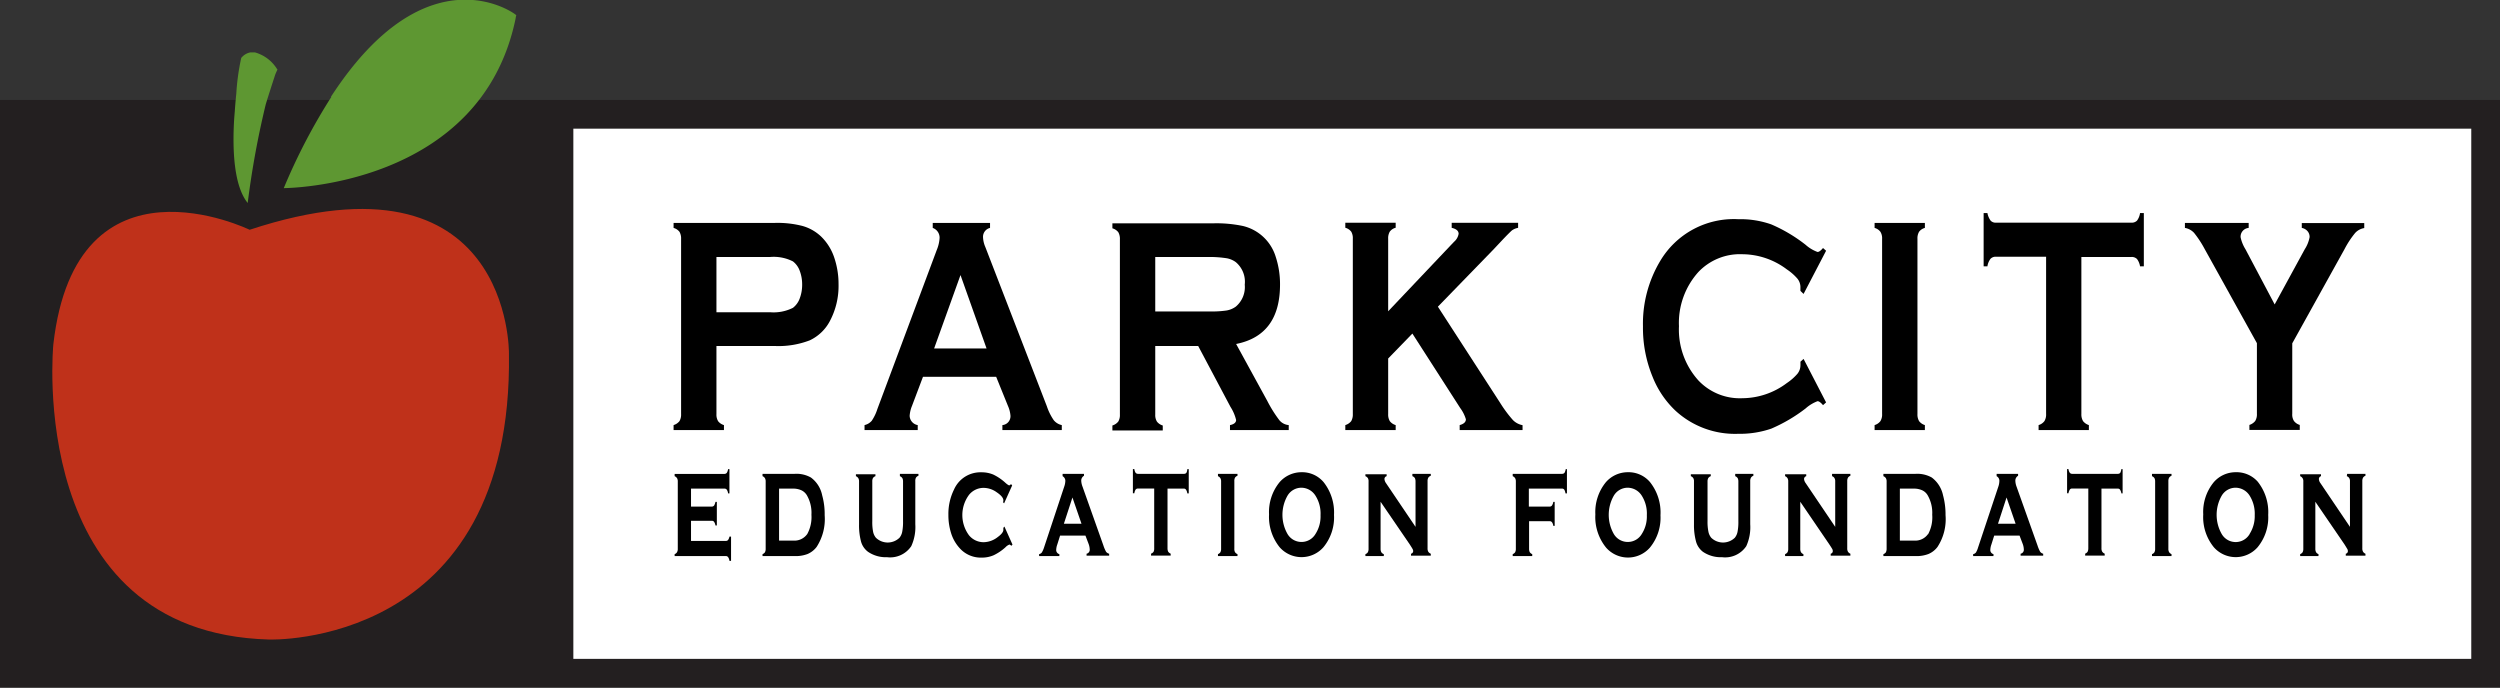
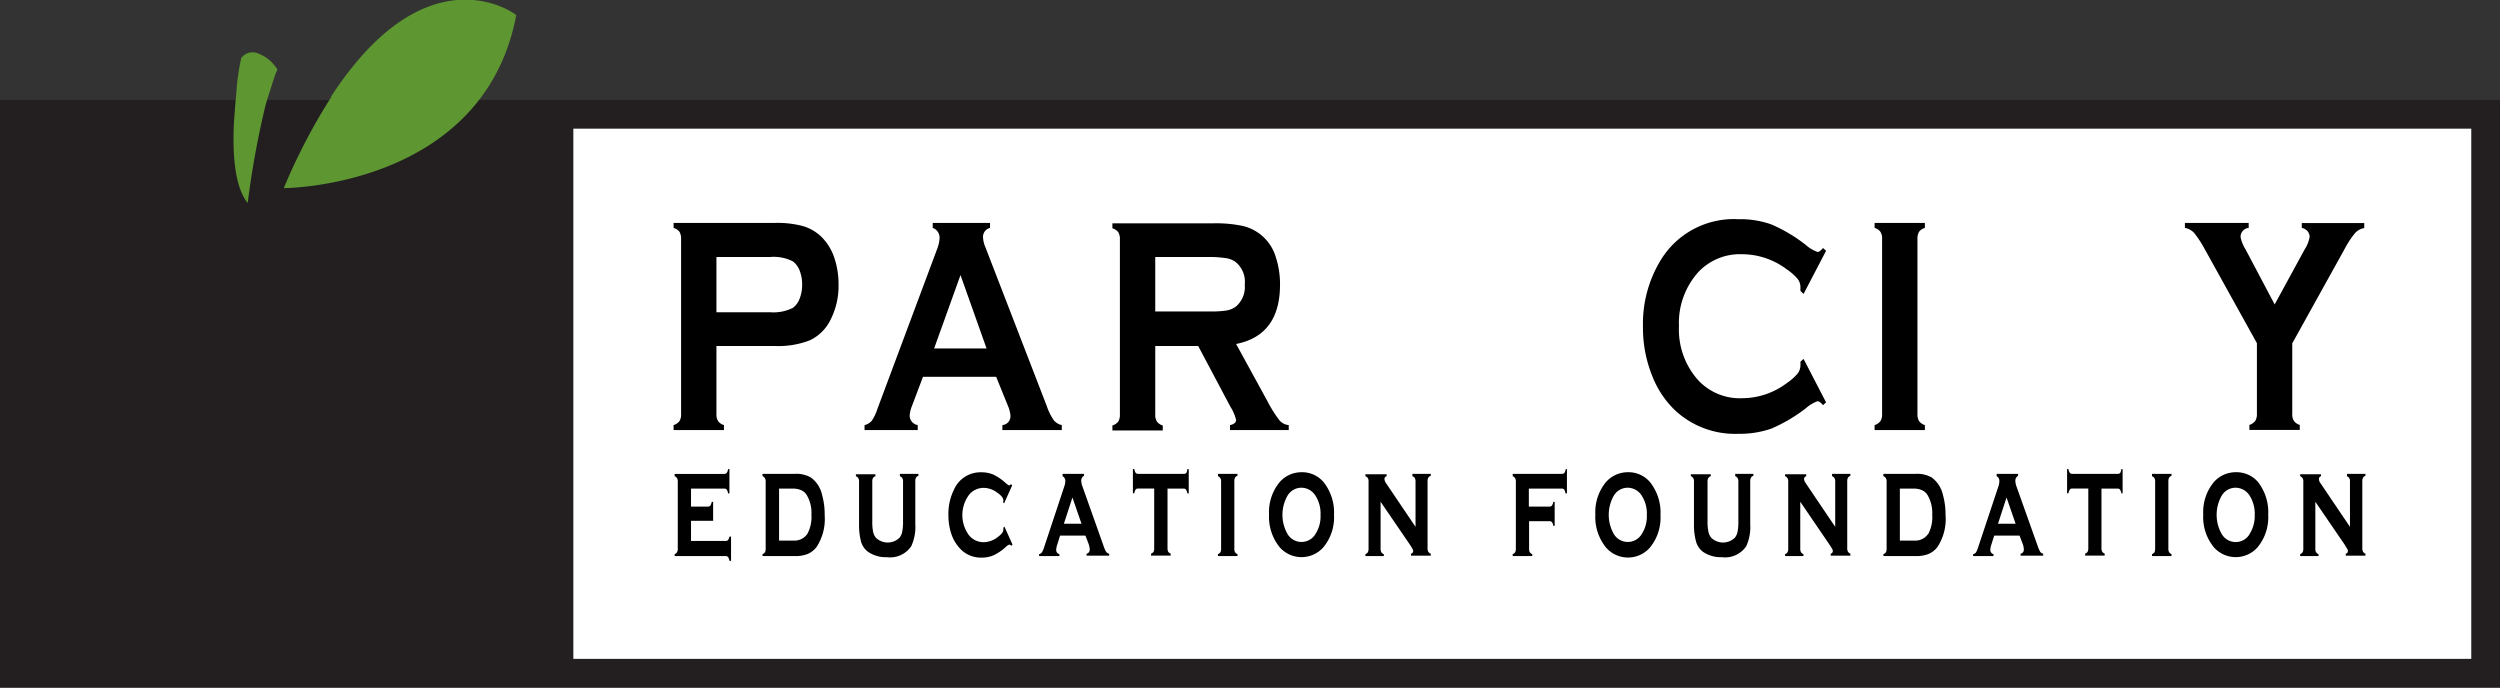
<svg xmlns="http://www.w3.org/2000/svg" id="Layer_1" data-name="Layer 1" viewBox="0 0 309.76 85.2">
  <rect x="0" y="0" width="309.76" height="85.2" fill="#333333" stroke="none" />
  <defs>
    <style>.cls-1{fill:#fff;stroke:#231f20;stroke-width:3.56px;}.cls-2{fill:none;}.cls-3{fill:#231f20;}.cls-4{fill:#bf311a;}.cls-5{fill:#5e9732;}</style>
  </defs>
  <title>pcdf</title>
  <rect class="cls-1" x="1.78" y="14.16" width="306.2" height="69.26" />
  <polygon class="cls-2" points="247.56 64.89 249.74 64.89 248.62 61.64 247.56 64.89" />
  <polygon class="cls-2" points="115.74 43.18 122.24 43.18 119.01 34.08 115.74 43.18" />
  <path class="cls-2" d="M161.26,60.42a2,2,0,0,0-1.74,1,4.8,4.8,0,0,0,0,4.72,2,2,0,0,0,1.75,1,2,2,0,0,0,1.73-1,4,4,0,0,0,.62-2.31,4.14,4.14,0,0,0-.62-2.41A2.08,2.08,0,0,0,161.26,60.42Z" />
  <path class="cls-2" d="M201.69,60.42a2,2,0,0,0-1.74,1,4.8,4.8,0,0,0,0,4.72,2,2,0,0,0,1.75,1,2,2,0,0,0,1.73-1,4,4,0,0,0,.62-2.31,4.14,4.14,0,0,0-.62-2.41A2.08,2.08,0,0,0,201.69,60.42Z" />
  <path class="cls-2" d="M154.22,35.22a3.17,3.17,0,0,0-1.11-2.79A2.71,2.71,0,0,0,152,32a14,14,0,0,0-2.12-.11h-6.73V38.6h6.73a12.59,12.59,0,0,0,2.11-.12,2.75,2.75,0,0,0,1.13-.47A3.16,3.16,0,0,0,154.22,35.22Z" />
  <polygon class="cls-2" points="131.82 64.89 133.99 64.89 132.88 61.64 131.82 64.89" />
  <path class="cls-2" d="M238.2,60.74a2.46,2.46,0,0,0-1-.2H235.4V67h1.75a1.93,1.93,0,0,0,1.74-.81,4.39,4.39,0,0,0,.57-2.43,4.33,4.33,0,0,0-.57-2.42A1.52,1.52,0,0,0,238.2,60.74Z" />
  <path class="cls-2" d="M98.25,32.39a5.25,5.25,0,0,0-2.81-.55H88.77v6.81h6.67a5.33,5.33,0,0,0,2.81-.55A2.56,2.56,0,0,0,99.08,37a4.78,4.78,0,0,0,.31-1.72,4.73,4.73,0,0,0-.31-1.71A2.56,2.56,0,0,0,98.25,32.39Z" />
  <path class="cls-2" d="M99.33,60.74a2.49,2.49,0,0,0-1-.2H96.53V67h1.75a1.94,1.94,0,0,0,1.74-.81,4.39,4.39,0,0,0,.57-2.43,4.33,4.33,0,0,0-.57-2.42A1.57,1.57,0,0,0,99.33,60.74Z" />
  <path class="cls-2" d="M277,60.42a2,2,0,0,0-1.74,1,4.8,4.8,0,0,0,0,4.72,2,2,0,0,0,3.48,0,4.1,4.1,0,0,0,.62-2.31,4.22,4.22,0,0,0-.62-2.41A2.08,2.08,0,0,0,277,60.42Z" />
-   <path d="M90.22,66.89a.32.32,0,0,1-.29.13H85.62V64.53h2.57a.32.32,0,0,1,.29.13,1.17,1.17,0,0,1,.17.45h.17V62.18h-.17a1.44,1.44,0,0,1-.17.46.38.38,0,0,1-.29.13H85.62V60.54h4.13a.35.35,0,0,1,.3.13,1,1,0,0,1,.16.46h.17v-3h-.17a1.09,1.09,0,0,1-.16.46.38.38,0,0,1-.3.13H83.59V59a.69.69,0,0,1,.3.25.79.79,0,0,1,.09.42v8.32a.8.8,0,0,1-.1.44.58.58,0,0,1-.29.23v.24h6.34a.33.33,0,0,1,.29.14,1,1,0,0,1,.16.45h.2v-3h-.2A1,1,0,0,1,90.22,66.89Z" />
+   <path d="M90.22,66.89a.32.32,0,0,1-.29.13H85.62V64.53h2.57h.17V62.18h-.17a1.44,1.44,0,0,1-.17.46.38.38,0,0,1-.29.13H85.62V60.54h4.13a.35.35,0,0,1,.3.13,1,1,0,0,1,.16.46h.17v-3h-.17a1.09,1.09,0,0,1-.16.46.38.38,0,0,1-.3.13H83.59V59a.69.69,0,0,1,.3.25.79.79,0,0,1,.09.42v8.32a.8.8,0,0,1-.1.44.58.58,0,0,1-.29.23v.24h6.34a.33.33,0,0,1,.29.14,1,1,0,0,1,.16.45h.2v-3h-.2A1,1,0,0,1,90.22,66.89Z" />
  <path d="M100.48,59.17a3.61,3.61,0,0,0-2-.46h-4V59a.59.59,0,0,1,.3.25.79.79,0,0,1,.09.42v8.32a.9.9,0,0,1-.09.44.67.67,0,0,1-.3.23v.24h4a4.07,4.07,0,0,0,1.59-.26,2.79,2.79,0,0,0,1.11-.87,6.34,6.34,0,0,0,1-3.94,8.7,8.7,0,0,0-.31-2.46A3.61,3.61,0,0,0,100.48,59.17Zm-.46,7a1.94,1.94,0,0,1-1.74.81H96.53V60.54h1.75a2.49,2.49,0,0,1,1,.2,1.57,1.57,0,0,1,.69.62,4.33,4.33,0,0,1,.57,2.42A4.39,4.39,0,0,1,100,66.21Z" />
  <path d="M111.5,59a.67.67,0,0,1,.31.25.92.92,0,0,1,.08.42v4.9a6.24,6.24,0,0,1-.1,1.31,1.68,1.68,0,0,1-.34.75,2.1,2.1,0,0,1-2.92,0,1.69,1.69,0,0,1-.35-.75,6.24,6.24,0,0,1-.1-1.31v-4.9a.87.87,0,0,1,.08-.43.6.6,0,0,1,.31-.24v-.24h-2.42V59a.69.69,0,0,1,.3.25.79.79,0,0,1,.09.42V65a7.8,7.8,0,0,0,.22,2,2.37,2.37,0,0,0,.89,1.37,3.91,3.91,0,0,0,2.36.67,3.15,3.15,0,0,0,3-1.37,5.67,5.67,0,0,0,.5-2.71V59.62a.87.87,0,0,1,.08-.43.6.6,0,0,1,.31-.24v-.24H111.5Z" />
  <path d="M124.28,62.22l.13.15,1-2.22-.14-.17c-.1.11-.18.16-.23.16s-.24-.11-.49-.34a6.18,6.18,0,0,0-1.48-1,3.73,3.73,0,0,0-1.49-.28,3.57,3.57,0,0,0-3.37,2.13,6.8,6.8,0,0,0-.7,3.15,7.41,7.41,0,0,0,.38,2.4,4.91,4.91,0,0,0,1,1.7,3.5,3.5,0,0,0,2.74,1.19,3.65,3.65,0,0,0,1.48-.29,6,6,0,0,0,1.48-1,1.27,1.27,0,0,1,.49-.33s.13.05.23.16l.14-.16-1-2.23-.13.16c0,.15,0,.24,0,.25,0,.25-.23.55-.68.88a2.9,2.9,0,0,1-1.74.65,2.33,2.33,0,0,1-1.84-.86,4.21,4.21,0,0,1,0-5,2.31,2.31,0,0,1,1.84-.87,2.79,2.79,0,0,1,1.59.54c.55.37.83.71.83,1,0,0,0,.07,0,.12S124.28,62.15,124.28,62.22Z" />
  <path d="M136.72,67.6l-2.59-7.3a2.3,2.3,0,0,1-.16-.73.69.69,0,0,1,.34-.62v-.24h-2.65V59a.66.66,0,0,1,.34.58,2.36,2.36,0,0,1-.15.75l-2.49,7.51a2.91,2.91,0,0,1-.27.61.57.57,0,0,1-.34.21v.24h2.51v-.24a.52.52,0,0,1-.39-.56,2.12,2.12,0,0,1,.13-.63l.35-1.11h3.14l.38,1a2.15,2.15,0,0,1,.15.7.5.5,0,0,1-.39.55v.24h2.8v-.24a.7.7,0,0,1-.38-.24A4.31,4.31,0,0,1,136.72,67.6Zm-4.9-2.71,1.06-3.25L134,64.89Z" />
  <path d="M147,58.58a.35.35,0,0,1-.29.13H141a.36.36,0,0,1-.3-.14,1.06,1.06,0,0,1-.15-.45h-.18v3h.18a1.09,1.09,0,0,1,.16-.46.35.35,0,0,1,.3-.13h2v7.4a.91.91,0,0,1-.08.44.65.65,0,0,1-.31.23v.24h2.43v-.24a.67.67,0,0,1-.31-.25,1,1,0,0,1-.08-.43V60.54h2a.32.32,0,0,1,.29.13,1,1,0,0,1,.16.46h.18v-3h-.18A1,1,0,0,1,147,58.58Z" />
  <path d="M150.91,59a.69.69,0,0,1,.3.25.79.79,0,0,1,.09.42v8.32a.9.9,0,0,1-.09.44.67.67,0,0,1-.3.23v.24h2.42v-.24a.67.67,0,0,1-.31-.25.84.84,0,0,1-.08-.43V59.62a.87.87,0,0,1,.08-.43.6.6,0,0,1,.31-.24v-.24h-2.42Z" />
  <path d="M161.26,58.51a3.61,3.61,0,0,0-2.71,1.23,5.85,5.85,0,0,0-1.31,4,6,6,0,0,0,1.31,4.06,3.61,3.61,0,0,0,5.43,0,5.82,5.82,0,0,0,1.31-4A6.05,6.05,0,0,0,164,59.74,3.48,3.48,0,0,0,161.26,58.51ZM163,66.15a2,2,0,0,1-1.73,1,2,2,0,0,1-1.75-1,4.8,4.8,0,0,1,0-4.72,2,2,0,0,1,1.74-1,2.08,2.08,0,0,1,1.74,1,4.14,4.14,0,0,1,.62,2.41A4,4,0,0,1,163,66.15Z" />
  <path d="M175,59a.6.6,0,0,1,.31.24,1,1,0,0,1,.08.43v5.61l-3.66-5.42a1,1,0,0,1-.19-.5.36.36,0,0,1,.27-.36v-.24h-2.63V59a.67.67,0,0,1,.31.25.8.8,0,0,1,.08.42v8.32a.9.9,0,0,1-.09.44.61.61,0,0,1-.3.23v.24h2.28v-.24a.6.6,0,0,1-.31-.24.9.9,0,0,1-.09-.44V62.17l3.63,5.31c.17.27.29.45.33.54a.52.52,0,0,1,.08.26.34.34,0,0,1-.27.33v.24h2.45v-.24a.67.67,0,0,1-.31-.25.83.83,0,0,1-.09-.43V59.62a.86.86,0,0,1,.09-.43.6.6,0,0,1,.31-.24v-.24H175Z" />
  <path d="M193.85,58.58a.38.38,0,0,1-.3.13h-6.12V59a.64.64,0,0,1,.3.25.79.79,0,0,1,.09.42v8.32a.9.9,0,0,1-.09.44.67.67,0,0,1-.3.23v.24h2.42v-.24a.67.67,0,0,1-.31-.25,1,1,0,0,1-.08-.43v-3.4H192a.35.35,0,0,1,.3.13,1,1,0,0,1,.16.45h.17V62.18h-.17a1.08,1.08,0,0,1-.17.46.35.35,0,0,1-.29.13h-2.57V60.54h4.09a.35.35,0,0,1,.3.13,1.28,1.28,0,0,1,.15.46h.18v-3H194A1.28,1.28,0,0,1,193.85,58.58Z" />
  <path d="M201.68,58.51a3.61,3.61,0,0,0-2.7,1.23,5.85,5.85,0,0,0-1.31,4A6,6,0,0,0,199,67.85a3.61,3.61,0,0,0,5.43,0,5.82,5.82,0,0,0,1.31-4,6.05,6.05,0,0,0-1.31-4.13A3.49,3.49,0,0,0,201.68,58.51Zm1.75,7.64a2,2,0,0,1-1.73,1,2,2,0,0,1-1.75-1,4.8,4.8,0,0,1,0-4.72,2,2,0,0,1,1.74-1,2.08,2.08,0,0,1,1.74,1,4.14,4.14,0,0,1,.62,2.41A4,4,0,0,1,203.43,66.15Z" />
  <path d="M215,59a.67.67,0,0,1,.31.25.92.92,0,0,1,.08.42v4.9a6.24,6.24,0,0,1-.1,1.31,1.68,1.68,0,0,1-.34.75,2.1,2.1,0,0,1-2.92,0,1.69,1.69,0,0,1-.35-.75,6.12,6.12,0,0,1-.11-1.31v-4.9a.86.86,0,0,1,.09-.43.6.6,0,0,1,.31-.24v-.24H209.5V59a.62.62,0,0,1,.31.25.8.8,0,0,1,.08.42V65a7.75,7.75,0,0,0,.23,2,2.4,2.4,0,0,0,.88,1.37,3.94,3.94,0,0,0,2.37.67,3.15,3.15,0,0,0,3-1.37,5.68,5.68,0,0,0,.49-2.71V59.62a.86.86,0,0,1,.09-.43.57.57,0,0,1,.3-.24v-.24H215Z" />
  <path d="M227,59a.54.54,0,0,1,.3.24.76.76,0,0,1,.09.43v5.61l-3.66-5.42a1,1,0,0,1-.2-.5.37.37,0,0,1,.27-.36v-.24h-2.62V59a.64.64,0,0,1,.3.25.79.79,0,0,1,.09.42v8.32a.9.9,0,0,1-.09.44.67.67,0,0,1-.3.23v.24h2.27v-.24a.62.62,0,0,1-.3-.24.9.9,0,0,1-.09-.44V62.17l3.62,5.31c.18.27.29.45.34.54a.51.51,0,0,1,.07.26.33.33,0,0,1-.26.33v.24h2.44v-.24a.69.69,0,0,1-.3-.25.83.83,0,0,1-.09-.43V59.62a.86.86,0,0,1,.09-.43.62.62,0,0,1,.3-.24v-.24H227Z" />
  <path d="M239.36,59.17a3.65,3.65,0,0,0-2-.46h-4V59a.67.67,0,0,1,.31.25.79.79,0,0,1,.09.42v8.32a1,1,0,0,1-.09.44.65.65,0,0,1-.31.23v.24h4a4.07,4.07,0,0,0,1.59-.26,2.73,2.73,0,0,0,1.11-.87,6.28,6.28,0,0,0,1-3.94,9.08,9.08,0,0,0-.31-2.46A3.69,3.69,0,0,0,239.36,59.17Zm-.47,7a1.93,1.93,0,0,1-1.74.81H235.4V60.54h1.75a2.46,2.46,0,0,1,1,.2,1.52,1.52,0,0,1,.69.62,4.33,4.33,0,0,1,.57,2.42A4.39,4.39,0,0,1,238.89,66.21Z" />
  <path d="M252.46,67.6l-2.6-7.3a2.26,2.26,0,0,1-.15-.73.69.69,0,0,1,.34-.62v-.24h-2.66V59a.64.64,0,0,1,.34.58,2.32,2.32,0,0,1-.14.75l-2.5,7.51a2.54,2.54,0,0,1-.26.61.57.57,0,0,1-.35.21v.24H247v-.24a.52.52,0,0,1-.39-.56,2.12,2.12,0,0,1,.13-.63l.35-1.11h3.14l.38,1a2.15,2.15,0,0,1,.15.7.5.5,0,0,1-.4.55v.24h2.8v-.24a.67.67,0,0,1-.37-.24A4.31,4.31,0,0,1,252.46,67.6Zm-4.9-2.71,1.06-3.25,1.12,3.25Z" />
  <path d="M262.71,58.58a.37.37,0,0,1-.3.13h-5.66a.36.36,0,0,1-.3-.14,1,1,0,0,1-.16-.45h-.17v3h.17a1.23,1.23,0,0,1,.17-.46.34.34,0,0,1,.29-.13h2v7.4a1,1,0,0,1-.09.44.67.67,0,0,1-.3.23v.24h2.42v-.24a.67.67,0,0,1-.31-.25.83.83,0,0,1-.09-.43V60.54h2a.34.34,0,0,1,.3.13,1.23,1.23,0,0,1,.17.46H263v-3h-.16A1.23,1.23,0,0,1,262.71,58.58Z" />
  <path d="M266.64,59a.67.67,0,0,1,.31.25.92.92,0,0,1,.08.42v8.32a.9.9,0,0,1-.09.44.61.61,0,0,1-.3.23v.24h2.42v-.24a.69.69,0,0,1-.3-.25.83.83,0,0,1-.09-.43V59.62a.86.86,0,0,1,.09-.43.62.62,0,0,1,.3-.24v-.24h-2.42Z" />
  <path d="M277,58.51a3.59,3.59,0,0,0-2.7,1.23,5.81,5.81,0,0,0-1.31,4,5.9,5.9,0,0,0,1.31,4.06,3.61,3.61,0,0,0,5.43,0,5.82,5.82,0,0,0,1.31-4,6.05,6.05,0,0,0-1.31-4.13A3.51,3.51,0,0,0,277,58.51Zm1.75,7.64a2,2,0,0,1-3.48,0,4.8,4.8,0,0,1,0-4.72,2,2,0,0,1,1.74-1,2.08,2.08,0,0,1,1.74,1,4.22,4.22,0,0,1,.62,2.41A4.1,4.1,0,0,1,278.74,66.15Z" />
  <path d="M290.78,59a.57.57,0,0,1,.3.24.76.76,0,0,1,.09.43v5.61l-3.66-5.42a.92.92,0,0,1-.19-.5.36.36,0,0,1,.26-.36v-.24H285V59a.64.64,0,0,1,.3.25.71.71,0,0,1,.09.42v8.32a.9.9,0,0,1-.09.44.67.67,0,0,1-.3.23v.24h2.27v-.24a.62.62,0,0,1-.3-.24.9.9,0,0,1-.09-.44V62.17l3.63,5.31.33.54a.51.51,0,0,1,.07.26.32.32,0,0,1-.26.33v.24h2.44v-.24a.64.64,0,0,1-.3-.25.83.83,0,0,1-.09-.43V59.62a.86.86,0,0,1,.09-.43.57.57,0,0,1,.3-.24v-.24h-2.27Z" />
  <path d="M101.72,29.29A5.52,5.52,0,0,0,99.44,28,12.34,12.34,0,0,0,96,27.62H83.46v.62a1.41,1.41,0,0,1,.73.48,1.65,1.65,0,0,1,.2.89v21.7a1.6,1.6,0,0,1-.2.87,1.49,1.49,0,0,1-.73.49v.62H89.7v-.62a1.42,1.42,0,0,1-.72-.48,1.55,1.55,0,0,1-.21-.87V42.87H96a10.76,10.76,0,0,0,4.33-.7,5.43,5.43,0,0,0,2.49-2.38,9.28,9.28,0,0,0,1.08-4.55,10.24,10.24,0,0,0-.57-3.43A6.51,6.51,0,0,0,101.72,29.29ZM99.08,37a2.56,2.56,0,0,1-.83,1.14,5.33,5.33,0,0,1-2.81.55H88.77V31.84h6.67a5.25,5.25,0,0,1,2.81.55,2.56,2.56,0,0,1,.83,1.14,4.73,4.73,0,0,1,.31,1.71A4.78,4.78,0,0,1,99.08,37Z" />
  <path d="M124.9,50.32a3.66,3.66,0,0,1,.3,1.17,1.1,1.1,0,0,1-1,1.18v.62h7.36v-.62a1.76,1.76,0,0,1-1-.61,6.89,6.89,0,0,1-.85-1.72l-7.63-19.75a3.35,3.35,0,0,1-.28-1.24,1.13,1.13,0,0,1,.87-1.11v-.62h-7.1v.62a1.28,1.28,0,0,1,.85,1.24,4.62,4.62,0,0,1-.35,1.49l-7.36,19.71a5.64,5.64,0,0,1-.7,1.46,1.69,1.69,0,0,1-.89.53v.62h6.59v-.62a1.2,1.2,0,0,1-1-1.16,3.85,3.85,0,0,1,.28-1.19l1.37-3.63h9.07Zm-9.16-7.14,3.27-9.1,3.23,9.1Z" />
  <path d="M152.4,52.67v.62h7.28v-.62a1.7,1.7,0,0,1-1.15-.59,15.85,15.85,0,0,1-1.5-2.39l-3.87-7.07q5.44-1.08,5.44-7.36a10.81,10.81,0,0,0-.54-3.46A5.6,5.6,0,0,0,154,28a15.9,15.9,0,0,0-3.63-.33H137.83v.62a1.41,1.41,0,0,1,.73.48,1.65,1.65,0,0,1,.2.89v21.7a1.6,1.6,0,0,1-.2.87,1.49,1.49,0,0,1-.73.49v.62h6.24v-.62a1.42,1.42,0,0,1-.72-.48,1.55,1.55,0,0,1-.21-.87v-8.5h5.32l4,7.54a5.27,5.27,0,0,1,.7,1.63C153.16,52.34,152.91,52.57,152.4,52.67ZM153.11,38a2.75,2.75,0,0,1-1.13.47,12.59,12.59,0,0,1-2.11.12h-6.73V31.84h6.73A14,14,0,0,1,152,32a2.71,2.71,0,0,1,1.12.48,3.17,3.17,0,0,1,1.11,2.79A3.16,3.16,0,0,1,153.11,38Z" />
-   <path d="M185.87,49.91,178.16,38l6.8-7,1.13-1.2c.7-.74,1.13-1.16,1.27-1.27a1.87,1.87,0,0,1,.74-.3v-.62h-8.23v.62c.57.13.86.38.86.74a1.68,1.68,0,0,1-.58,1L172,38.57v-9a1.6,1.6,0,0,1,.2-.87,1.3,1.3,0,0,1,.73-.48v-.62h-6.24v.62a1.41,1.41,0,0,1,.73.48,1.6,1.6,0,0,1,.2.87V51.3a1.64,1.64,0,0,1-.2.88,1.49,1.49,0,0,1-.73.49v.62h6.24v-.62a1.42,1.42,0,0,1-.72-.48,1.6,1.6,0,0,1-.21-.89V44.42l3-3.09,5.93,9.23a4.49,4.49,0,0,1,.7,1.39c0,.34-.26.58-.77.72v.62h7.79v-.61a2.26,2.26,0,0,1-1.19-.63A15.48,15.48,0,0,1,185.87,49.91Z" />
  <path d="M223.47,36.42l2.79-5.35-.38-.34c-.28.33-.5.49-.68.49a4.58,4.58,0,0,1-1.48-.89,19.08,19.08,0,0,0-4.26-2.53,11.54,11.54,0,0,0-4.08-.64,10.6,10.6,0,0,0-9.67,5.17,15.12,15.12,0,0,0-2.14,8.11,15.93,15.93,0,0,0,1.2,6.27,11.72,11.72,0,0,0,2.81,4.16,10.88,10.88,0,0,0,7.79,2.88,12,12,0,0,0,4.1-.64,19.64,19.64,0,0,0,4.25-2.5,4.71,4.71,0,0,1,1.48-.9c.18,0,.4.16.68.49l.38-.34-2.79-5.39-.39.35a4.89,4.89,0,0,1,0,.49,1.69,1.69,0,0,1-.37,1,6.48,6.48,0,0,1-1.31,1.15,9.23,9.23,0,0,1-5.5,1.88,7.06,7.06,0,0,1-5.46-2.2,9.4,9.4,0,0,1-2.41-6.72,9.42,9.42,0,0,1,2.41-6.72,7.1,7.1,0,0,1,5.46-2.2,9.23,9.23,0,0,1,5.5,1.88,6.48,6.48,0,0,1,1.31,1.15,1.68,1.68,0,0,1,.37,1q0,.21,0,.51Z" />
  <path d="M232.27,28.24a1.34,1.34,0,0,1,.72.48,1.51,1.51,0,0,1,.21.87V51.3a1.55,1.55,0,0,1-.21.88,1.41,1.41,0,0,1-.72.49v.62h6.23v-.62a1.44,1.44,0,0,1-.71-.48,1.6,1.6,0,0,1-.21-.89V29.59a1.6,1.6,0,0,1,.2-.87,1.31,1.31,0,0,1,.72-.48v-.62h-6.23Z" />
-   <path d="M265.16,33h.47v-6.6h-.47a2.06,2.06,0,0,1-.37.93.9.9,0,0,1-.69.26H247.3a.84.84,0,0,1-.66-.26,2.29,2.29,0,0,1-.39-.93h-.47V33h.47a2,2,0,0,1,.38-.93.86.86,0,0,1,.67-.26h6.22V51.29a1.56,1.56,0,0,1-.21.89,1.41,1.41,0,0,1-.72.49v.62h6.23v-.62a1.5,1.5,0,0,1-.72-.49,1.64,1.64,0,0,1-.21-.89V31.84h6.21a.9.9,0,0,1,.69.26A2.06,2.06,0,0,1,265.16,33Z" />
  <path d="M285.2,28.24a1.23,1.23,0,0,1,.71.4,1.08,1.08,0,0,1,.26.74,4.14,4.14,0,0,1-.6,1.5l-3.73,6.84-3.62-6.84a4.63,4.63,0,0,1-.6-1.48,1.09,1.09,0,0,1,1-1.16v-.62h-7.9v.62a2,2,0,0,1,1.14.62,12.85,12.85,0,0,1,1.31,2l6.47,11.66v8.75a1.56,1.56,0,0,1-.21.89,1.5,1.5,0,0,1-.72.49v.62h6.24v-.62a1.41,1.41,0,0,1-.72-.49,1.48,1.48,0,0,1-.21-.89V42.54l6.47-11.66a11.53,11.53,0,0,1,1.31-2,1.93,1.93,0,0,1,1.14-.62v-.62H285.2Z" />
  <rect class="cls-3" x="1.29" y="14.13" width="69.75" height="69.3" />
-   <path class="cls-4" d="M33.33,79.24s30.28,1.12,29.73-35.46c0,0,.32-26-32.13-15.31,0,0-21.5-10.5-24.32,14.18C6.61,42.65,3.06,78.39,33.33,79.24Z" />
  <path class="cls-5" d="M30.69,25.15a109.66,109.66,0,0,1,2.24-12.23c.34-1.12.87-2.75,1.17-3.67.09-.22.18-.43.28-.63l-.05-.06h0a4.71,4.71,0,0,0-2.75-2.07h0l-.13,0h-.25l-.17,0h0a1.92,1.92,0,0,0-1.14.69v0h0a28.33,28.33,0,0,0-.61,4.4c-.07.7-.14,1.45-.19,2.23-.05.59-.08,1-.08,1h0C28.78,18.7,29,23.06,30.69,25.15Z" />
  <path class="cls-5" d="M63.9,2.22c0-.11.05-.23.07-.33S53-6.47,41,12h.06a73.39,73.39,0,0,0-5.9,11.31S59.63,23.27,63.9,2.22Z" />
</svg>